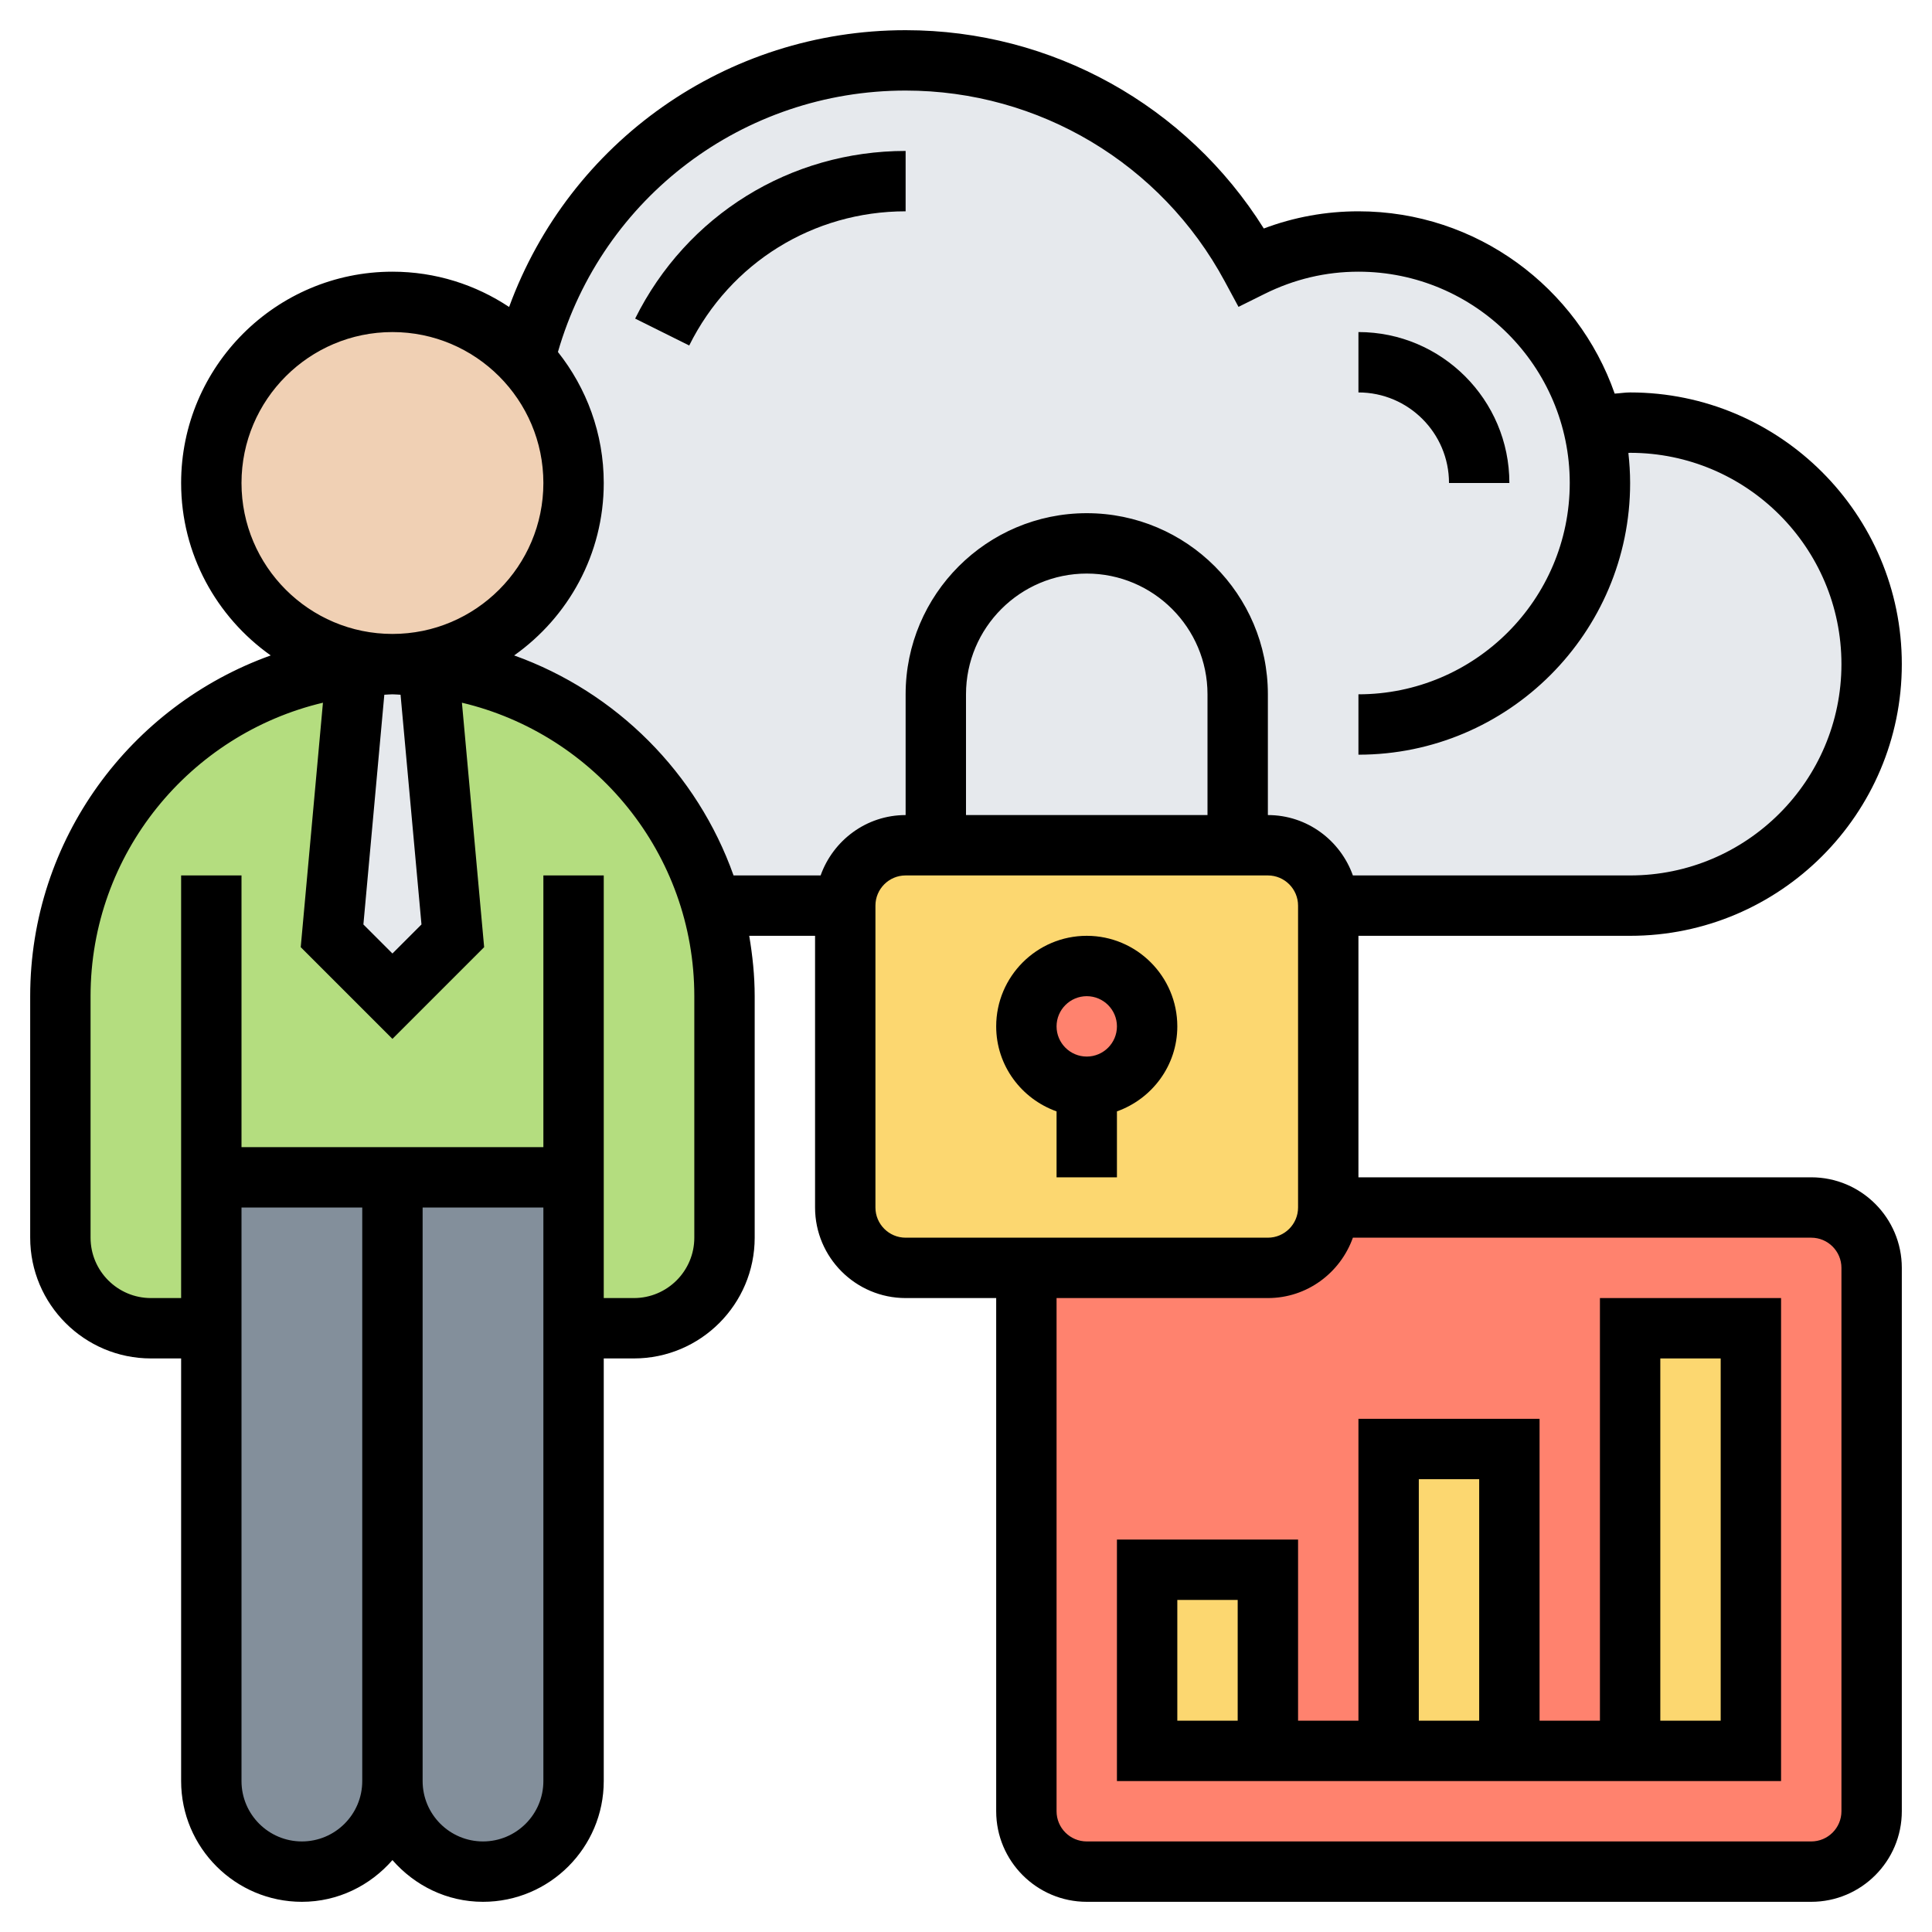
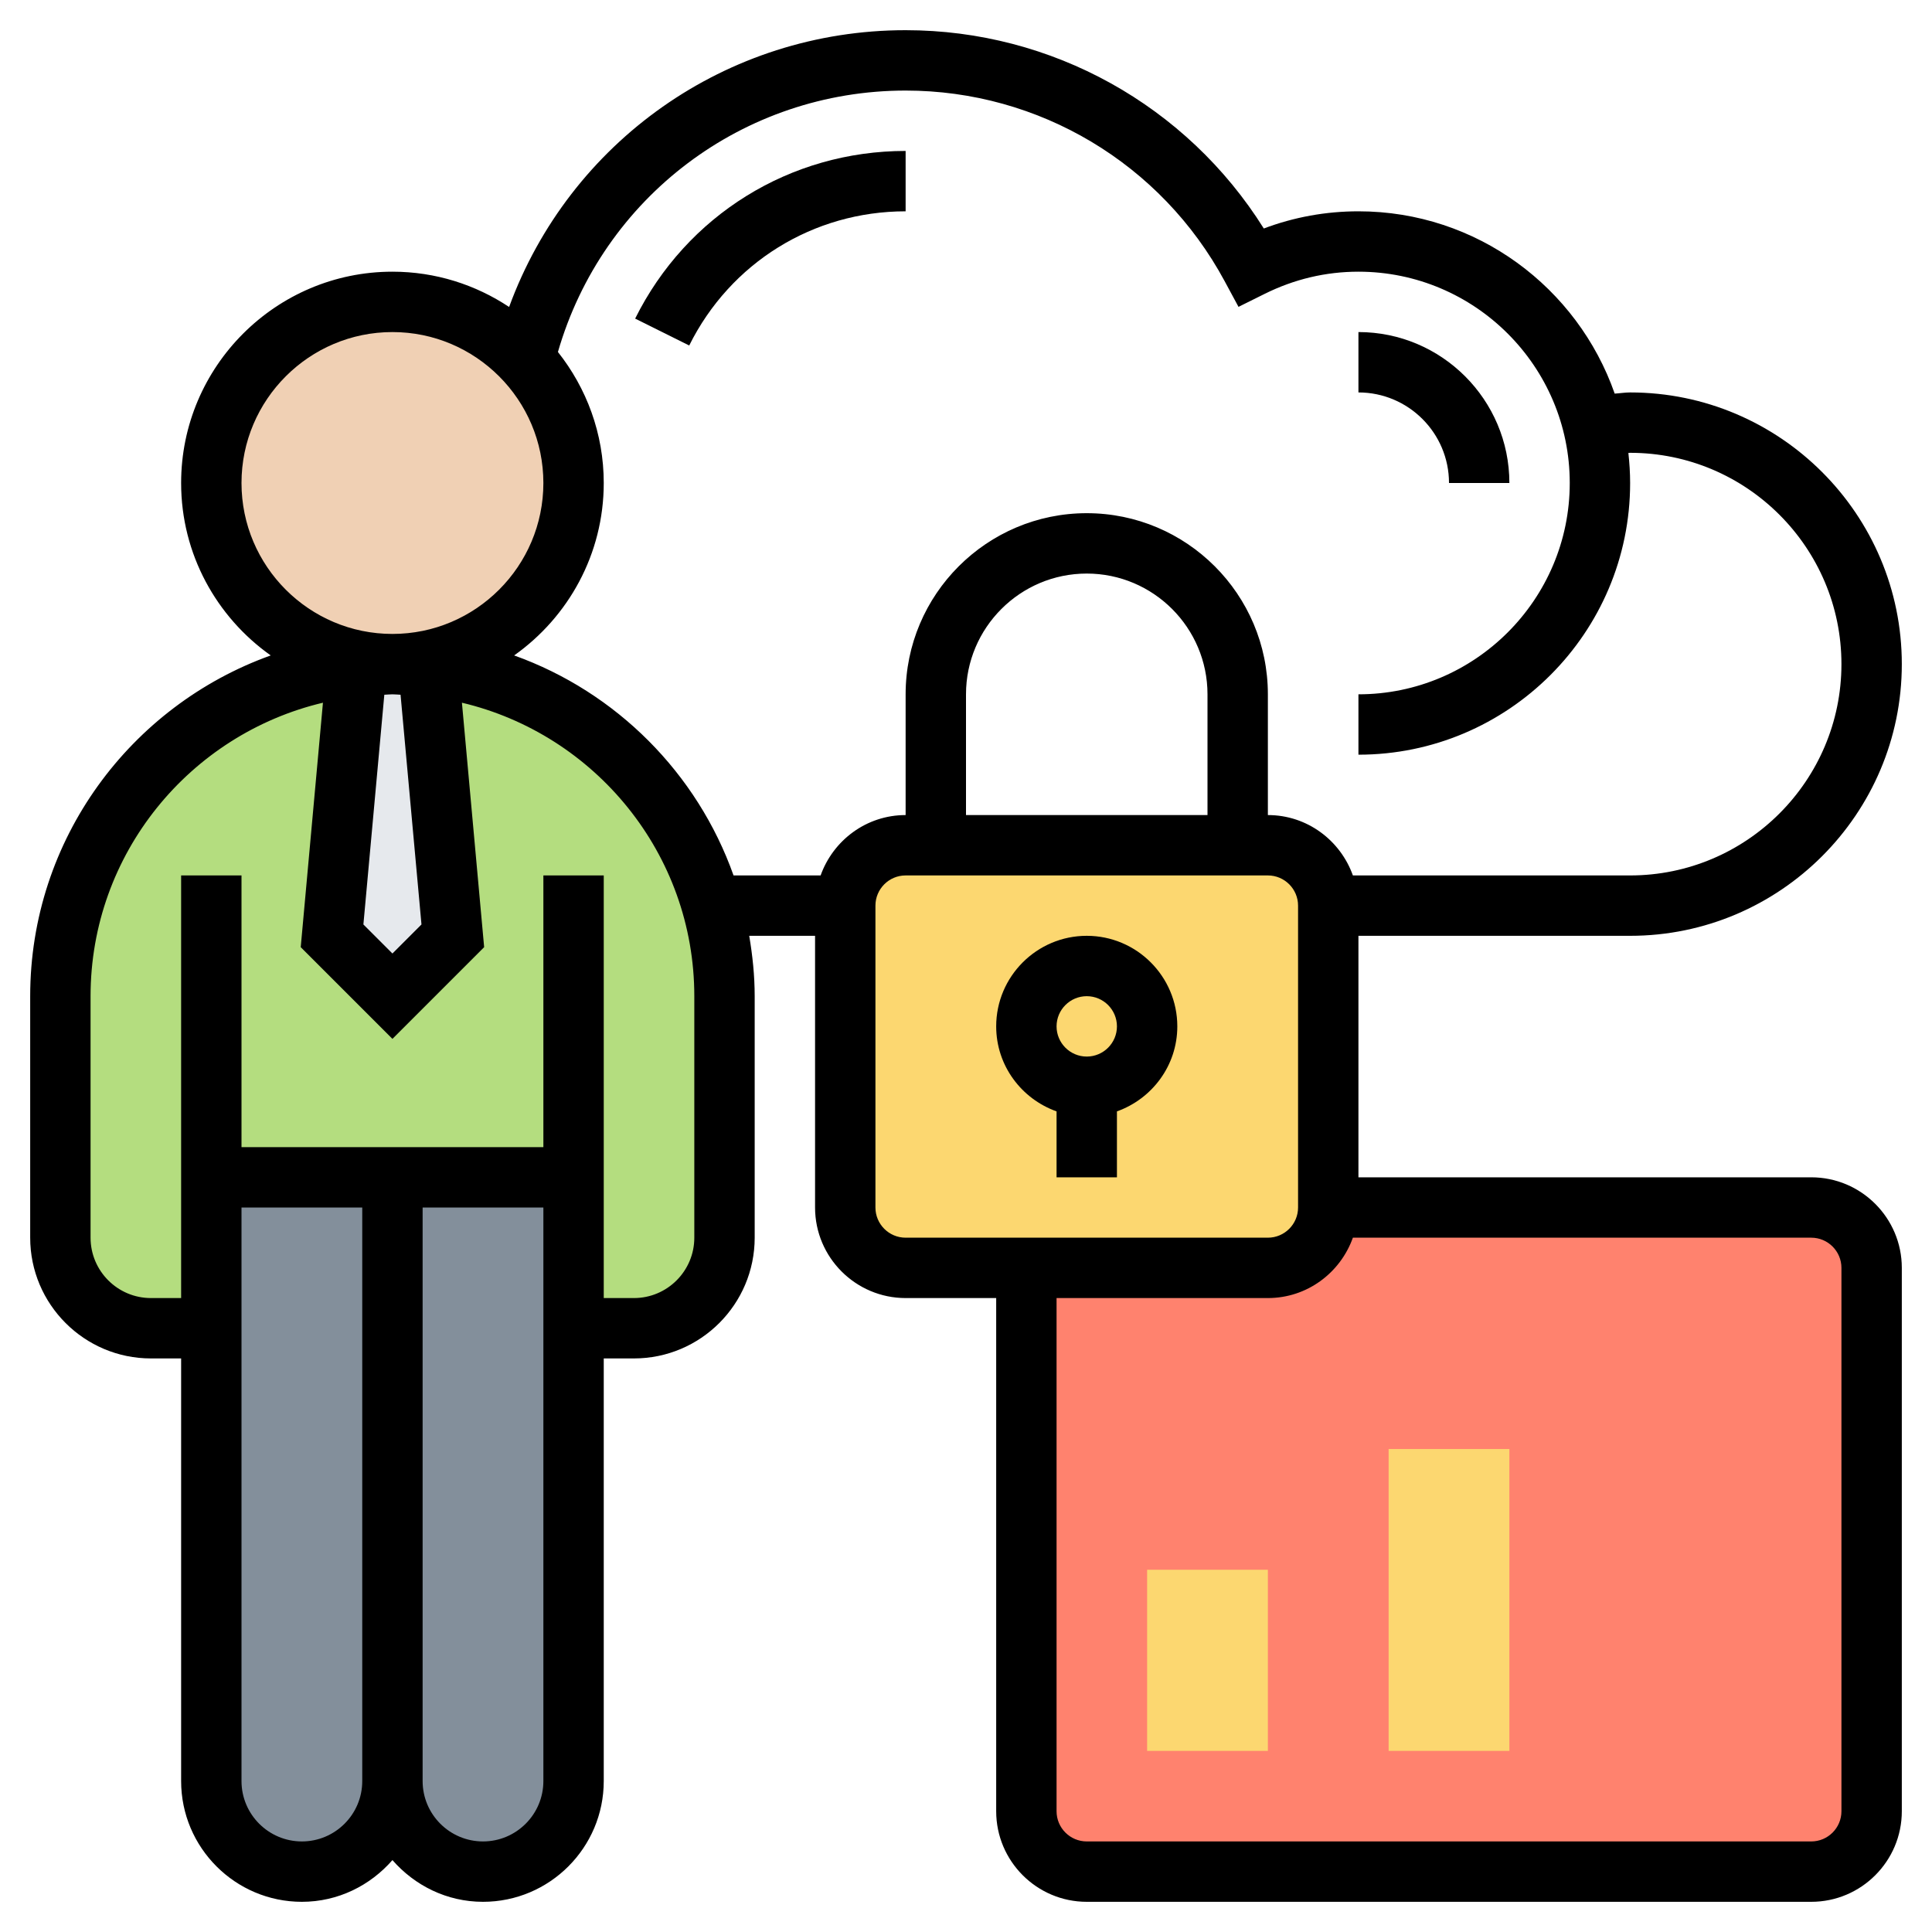
<svg xmlns="http://www.w3.org/2000/svg" id="Layer_35" height="512" viewBox="0 0 64 64" width="512">
-   <path d="m54 14c-.42 0-.83.03-1.23.09-.86-3.5-4.01-6.09-7.77-6.09-1.28 0-2.48.31-3.55.84-2.2-4.07-6.5-6.84-11.45-6.84-6.11 0-11.23 4.21-12.63 9.89 1.01 1.07 1.63 2.51 1.63 4.11 0 3.31-2.69 6-6 6 .4 0 .8.02 1.19.07 2.56.27 4.86 1.42 6.59 3.15 1.31 1.31 2.29 2.95 2.8 4.78h30.42c4.42 0 8-3.58 8-8s-3.58-8-8-8z" fill="#e6e9ed" />
  <path d="m62 42v18c0 1.1-.9 2-2 2h-24c-1.1 0-2-.9-2-2v-18h8c1.1 0 2-.9 2-2h16c1.1 0 2 .9 2 2z" fill="#ff826e" />
  <g fill="#fcd770">
-     <path d="m54 44h4v14h-4z" />
    <path d="m46 48h4v10h-4z" />
    <path d="m38 52h4v6h-4z" />
  </g>
  <path d="m19 44v15c0 .83-.34 1.58-.88 2.12s-1.29.88-2.12.88c-1.66 0-3-1.34-3-3v-20h6z" fill="#838f9b" />
  <path d="m13 39v20c0 1.66-1.34 3-3 3-.83 0-1.58-.34-2.12-.88s-.88-1.29-.88-2.12v-15-5z" fill="#838f9b" />
  <path d="m19 39h-6-6v5h-2c-1.66 0-3-1.34-3-3v-8c0-5.68 4.29-10.35 9.81-10.93l-.81 8.93 2 2 2-2-.81-8.93c2.56.27 4.86 1.42 6.59 3.15 1.31 1.31 2.29 2.95 2.8 4.78.28.95.42 1.96.42 3v8c0 1.66-1.34 3-3 3h-2z" fill="#b4dd7f" />
  <path d="m14.19 22.07.81 8.93-2 2-2-2 .81-8.93c.39-.05.79-.07 1.19-.07s.8.02 1.19.07z" fill="#e6e9ed" />
  <path d="m17.37 11.89c1.01 1.07 1.63 2.51 1.63 4.11 0 3.31-2.69 6-6 6s-6-2.69-6-6 2.69-6 6-6c1.72 0 3.27.73 4.37 1.89z" fill="#f0d0b4" />
  <path d="m42 42h-8-4c-1.1 0-2-.9-2-2v-10c0-1.1.9-2 2-2h1 10 1c1.1 0 2 .9 2 2v10c0 1.1-.9 2-2 2z" fill="#fcd770" />
-   <circle cx="36" cy="34" fill="#ff826e" r="2" />
  <path d="m36 31c-1.654 0-3 1.346-3 3 0 1.302.839 2.402 2 2.816v2.184h2v-2.184c1.161-.414 2-1.514 2-2.816 0-1.654-1.346-3-3-3zm0 4c-.552 0-1-.449-1-1s.448-1 1-1 1 .449 1 1-.448 1-1 1z" />
  <path d="m60 39h-15v-8h9c4.963 0 9-4.038 9-9s-4.037-9-9-9c-.17 0-.34.029-.511.039-1.228-3.51-4.565-6.039-8.489-6.039-1.079 0-2.13.191-3.135.569-2.553-4.074-7.018-6.569-11.865-6.569-5.941 0-11.134 3.703-13.135 9.169-1.109-.737-2.437-1.169-3.865-1.169-3.859 0-7 3.14-7 7 0 2.358 1.176 4.443 2.968 5.712-4.637 1.662-7.968 6.087-7.968 11.288v8c0 2.206 1.794 4 4 4h1v14c0 2.206 1.794 4 4 4 1.201 0 2.266-.542 3-1.382.734.84 1.799 1.382 3 1.382 2.206 0 4-1.794 4-4v-14h1c2.206 0 4-1.794 4-4v-8c0-.683-.071-1.348-.181-2h2.181v9c0 1.654 1.346 3 3 3h3v17c0 1.654 1.346 3 3 3h24c1.654 0 3-1.346 3-3v-18c0-1.654-1.346-3-3-3zm-52-23c0-2.757 2.243-5 5-5s5 2.243 5 5-2.243 5-5 5-5-2.243-5-5zm5.962 14.624-.962.962-.962-.962.693-7.61c.09-.003.178-.014.269-.014s.179.011.269.014zm-3.962 30.376c-1.103 0-2-.897-2-2v-19h4v19c0 1.103-.897 2-2 2zm6 0c-1.103 0-2-.897-2-2v-19h4v19c0 1.103-.897 2-2 2zm7-20c0 1.103-.897 2-2 2h-1v-14h-2v9h-10v-9h-2v14h-1c-1.103 0-2-.897-2-2v-8c0-4.721 3.292-8.678 7.698-9.722l-.736 8.098 3.038 3.038 3.038-3.038-.736-8.098c4.406 1.044 7.698 5.001 7.698 9.722zm-5.968-19.288c1.792-1.269 2.968-3.354 2.968-5.712 0-1.639-.571-3.146-1.518-4.34 1.478-5.12 6.139-8.66 11.518-8.66 4.419 0 8.468 2.419 10.568 6.314l.459.851.866-.43c.982-.488 2.027-.735 3.107-.735 3.859 0 7 3.14 7 7s-3.141 7-7 7v2c4.963 0 9-4.038 9-9 0-.337-.022-.668-.058-.996.019 0 .039-.004.058-.004 3.859 0 7 3.14 7 7s-3.141 7-7 7h-9.184c-.414-1.161-1.514-2-2.816-2v-4c0-3.309-2.691-6-6-6s-6 2.691-6 6v4c-1.302 0-2.402.839-2.816 2h-2.884c-1.204-3.389-3.883-6.075-7.268-7.288zm22.968 5.288h-8v-4c0-2.206 1.794-4 4-4s4 1.794 4 4zm-11 13v-10c0-.551.448-1 1-1h12c.552 0 1 .449 1 1v10c0 .551-.448 1-1 1h-12c-.552 0-1-.449-1-1zm32 20c0 .551-.448 1-1 1h-24c-.552 0-1-.449-1-1v-17h7c1.302 0 2.402-.839 2.816-2h15.184c.552 0 1 .449 1 1z" />
-   <path d="m53 57h-2v-10h-6v10h-2v-6h-6v8h22v-16h-6zm-12 0h-2v-4h2zm6-8h2v8h-2zm8-4h2v12h-2z" />
  <path d="m30 7v-2c-3.824 0-7.257 2.128-8.96 5.554l1.791.891c1.362-2.742 4.109-4.445 7.169-4.445z" />
  <path d="m48 16h2c0-2.757-2.243-5-5-5v2c1.654 0 3 1.346 3 3z" />
</svg>